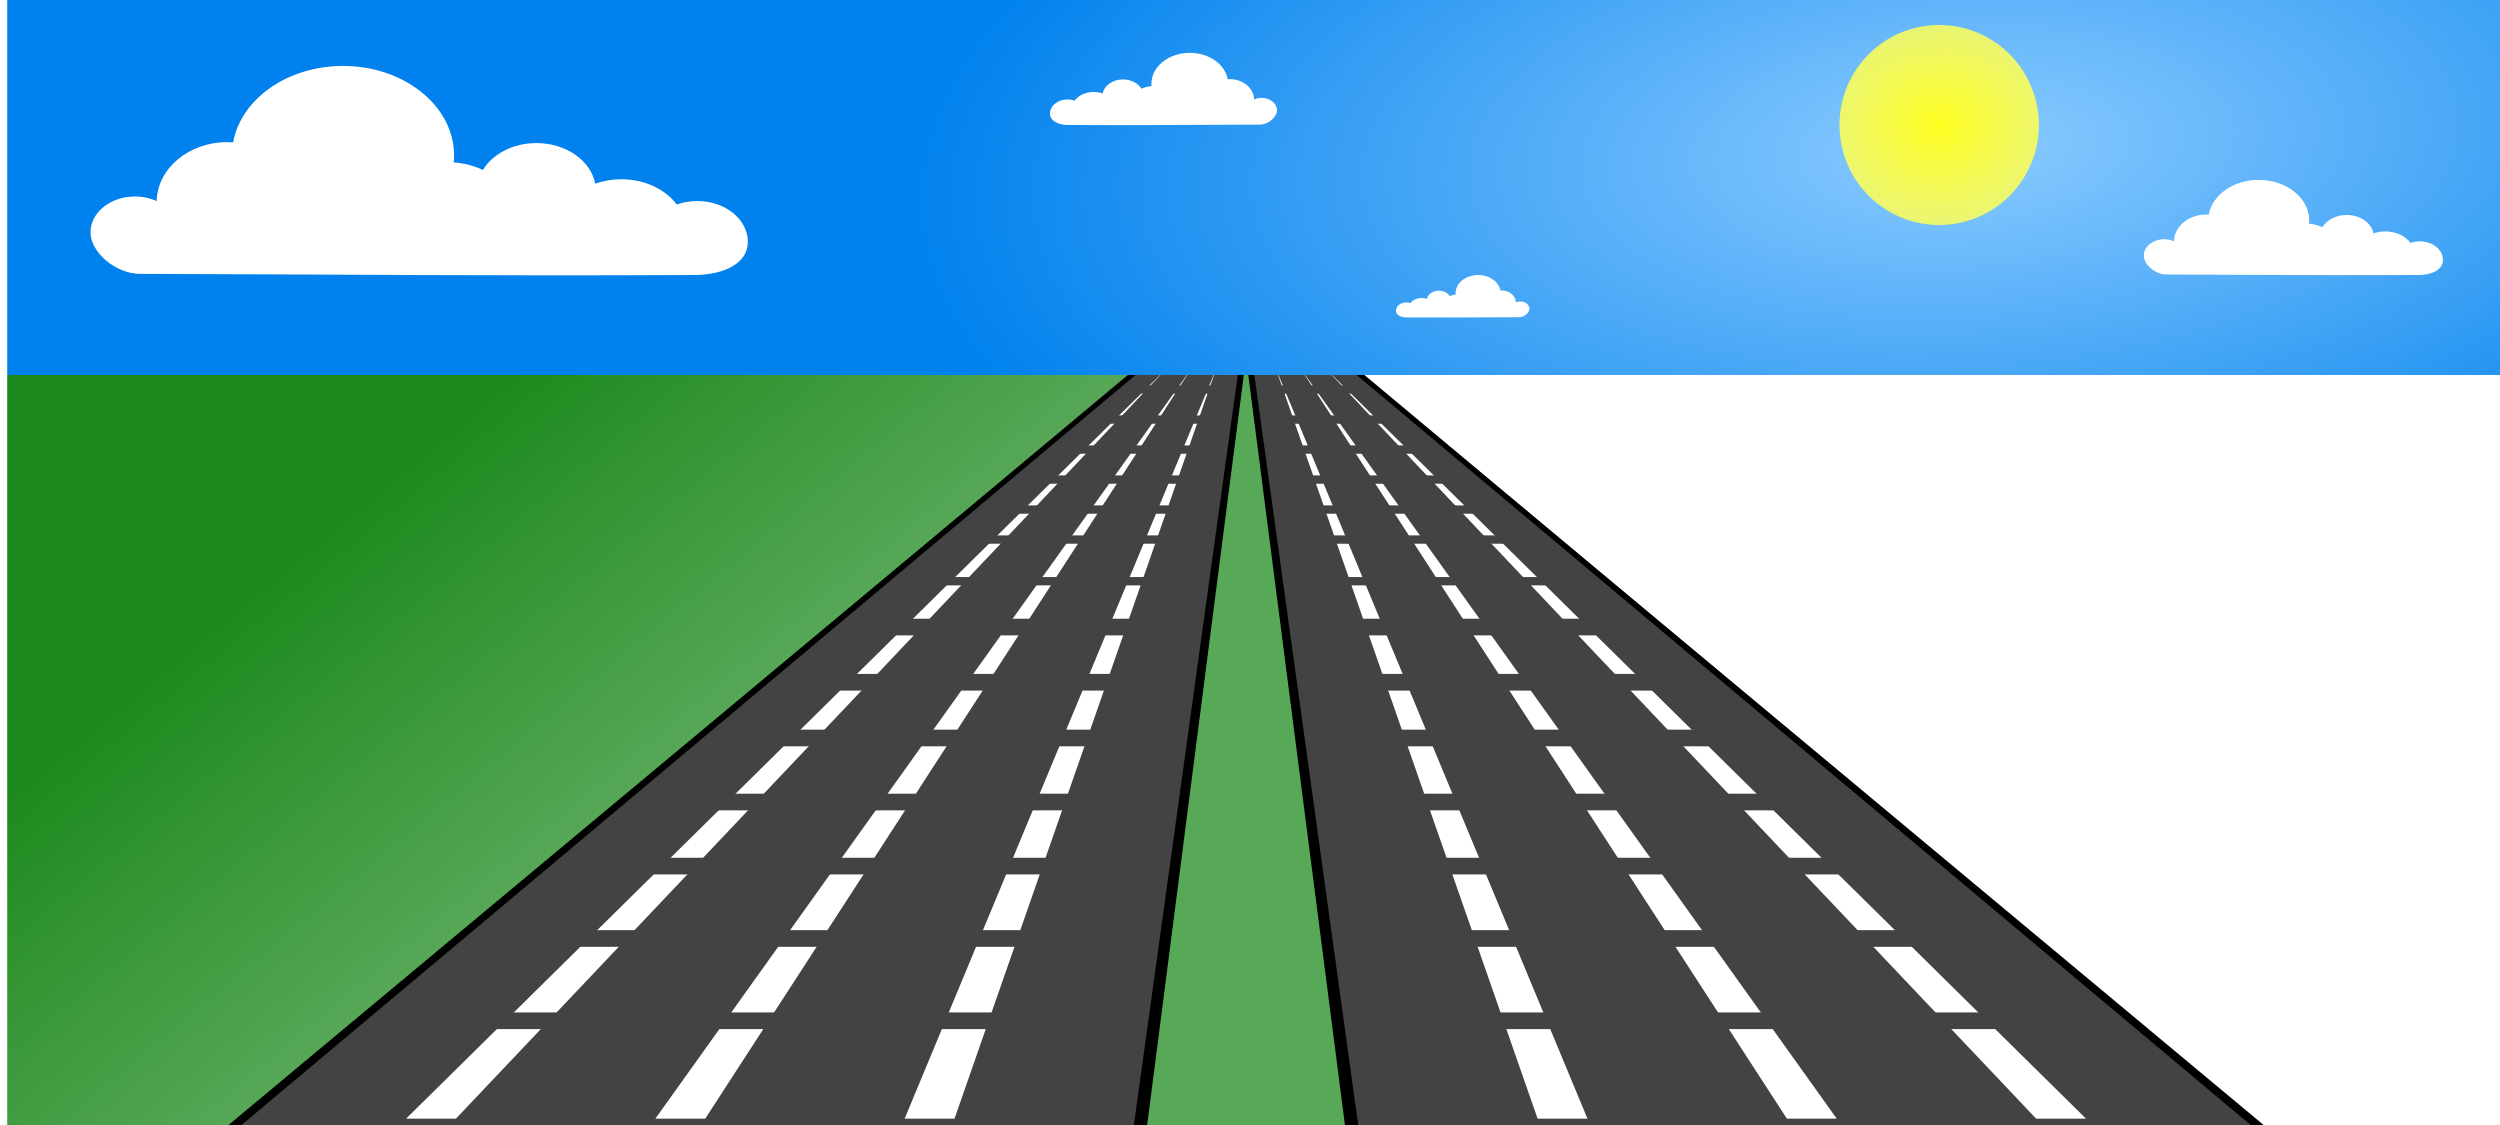
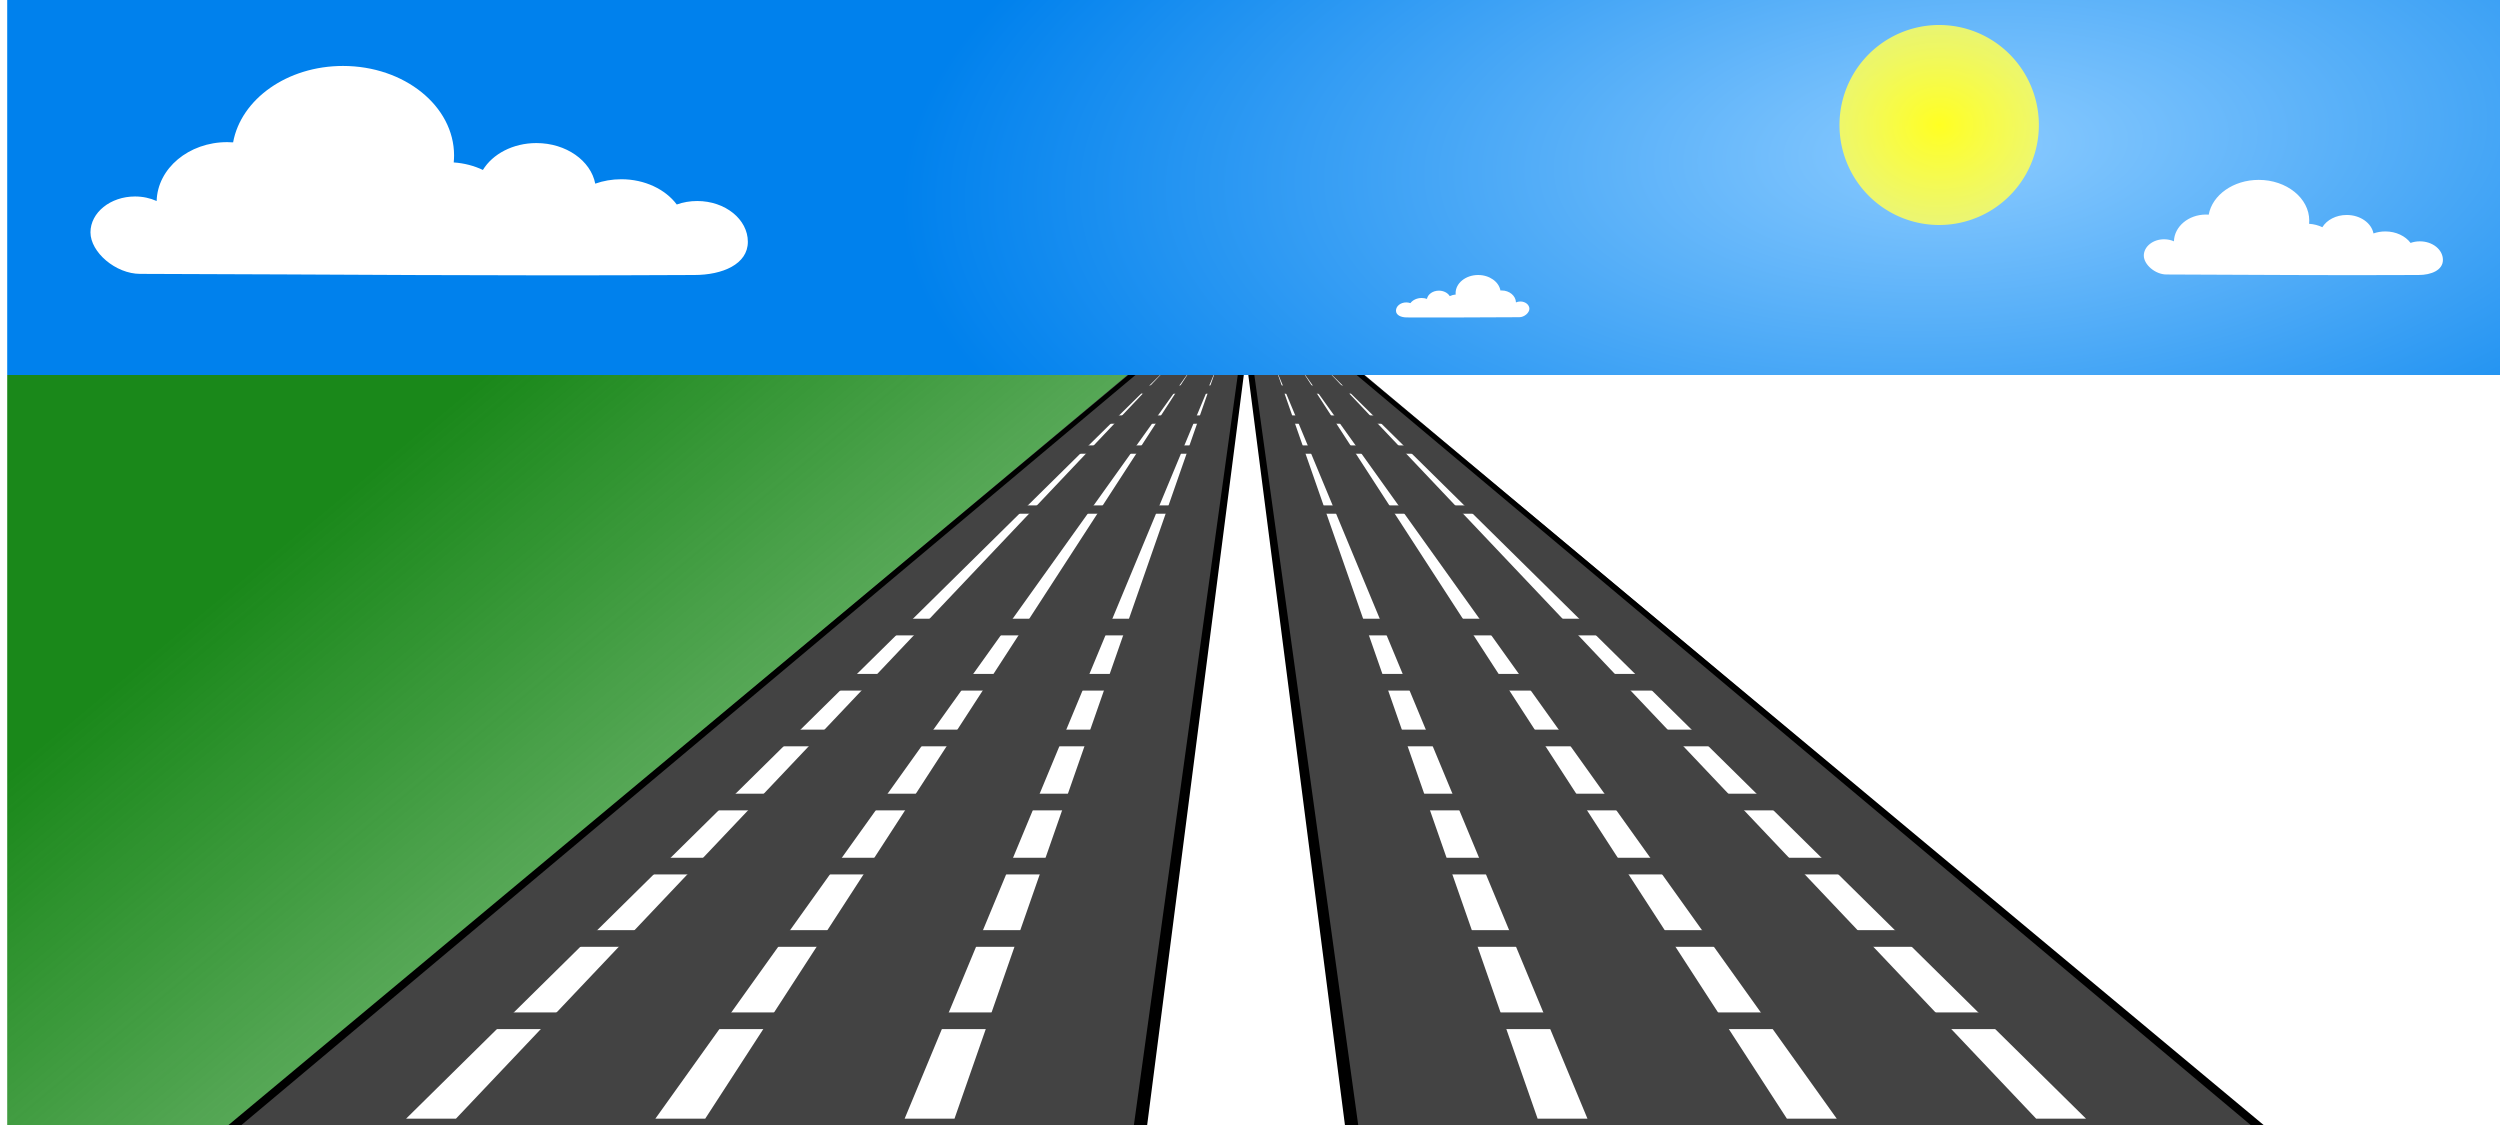
<svg xmlns="http://www.w3.org/2000/svg" xmlns:ns1="http://sodipodi.sourceforge.net/DTD/sodipodi-0.dtd" xmlns:ns2="http://www.inkscape.org/namespaces/inkscape" xmlns:xlink="http://www.w3.org/1999/xlink" width="1000" height="450" id="svg2" ns1:version="0.32" ns2:version="0.45.1" version="1.0" ns1:docname="open road.svg" ns1:docbase="/Users/maxgoldstein/Desktop/Important Files" ns2:output_extension="org.inkscape.output.svg.inkscape" ns2:export-filename="/Users/maxgoldstein/Desktop/Important Files/open road.png" ns2:export-xdpi="90" ns2:export-ydpi="90">
  <defs id="defs4">
    <linearGradient id="linearGradient4145">
      <stop style="stop-color:#ffff22;stop-opacity:1;" offset="0" id="stop4147" />
      <stop style="stop-color:#ffff71;stop-opacity:0.794;" offset="1" id="stop4149" />
    </linearGradient>
    <linearGradient id="linearGradient3162">
      <stop style="stop-color:#8bcbff;stop-opacity:1;" offset="0" id="stop3164" />
      <stop style="stop-color:#0081ed;stop-opacity:1;" offset="1" id="stop3166" />
    </linearGradient>
    <linearGradient id="linearGradient4223">
      <stop style="stop-color:#1a881a;stop-opacity:1;" offset="0" id="stop4225" />
      <stop id="stop4233" offset="0.5" style="stop-color:#1a881a;stop-opacity:0.722;" />
      <stop style="stop-color:#1a881a;stop-opacity:0;" offset="1" id="stop4227" />
    </linearGradient>
    <linearGradient ns2:collect="always" xlink:href="#linearGradient4223" id="linearGradient4231" x1="7.248" y1="39.62" x2="54.309" y2="58.536" gradientUnits="userSpaceOnUse" />
    <radialGradient ns2:collect="always" xlink:href="#linearGradient3162" id="radialGradient3168" cx="78.461" cy="-5.607" fx="78.461" fy="-5.607" r="50" gradientTransform="matrix(0.853,-3.1244139e-2,9.2295677e-3,0.252,11.613,7.803)" gradientUnits="userSpaceOnUse" />
    <radialGradient ns2:collect="always" xlink:href="#linearGradient4145" id="radialGradient4151" cx="-50" cy="25" fx="-50" fy="25" r="25" gradientUnits="userSpaceOnUse" gradientTransform="matrix(1.562,0,0,1.375,28.125,-9.375)" />
    <radialGradient ns2:collect="always" xlink:href="#linearGradient3162" id="radialGradient2301" gradientUnits="userSpaceOnUse" gradientTransform="matrix(0.853,-3.1244139e-2,9.2295677e-3,0.252,11.613,7.803)" cx="78.461" cy="-5.607" fx="78.461" fy="-5.607" r="50" />
    <linearGradient ns2:collect="always" xlink:href="#linearGradient4223" id="linearGradient2309" gradientUnits="userSpaceOnUse" x1="7.248" y1="39.62" x2="54.309" y2="58.536" />
    <filter ns2:collect="always" x="-0.228" width="1.456" y="-0.228" height="1.456" id="filter4376">
      <feGaussianBlur ns2:collect="always" stdDeviation="4.75" id="feGaussianBlur4378" />
    </filter>
    <radialGradient ns2:collect="always" xlink:href="#linearGradient4145" id="radialGradient4657" gradientUnits="userSpaceOnUse" gradientTransform="matrix(1.562,0,0,1.375,28.125,-9.375)" cx="-50" cy="25" fx="-50" fy="25" r="25" />
    <radialGradient ns2:collect="always" xlink:href="#linearGradient3162" id="radialGradient2218" gradientUnits="userSpaceOnUse" gradientTransform="matrix(8.502,-0.469,9.2029625e-2,3.778,115.789,117.044)" cx="78.461" cy="-5.607" fx="78.461" fy="-5.607" r="50" />
    <linearGradient ns2:collect="always" xlink:href="#linearGradient4223" id="linearGradient2245" gradientUnits="userSpaceOnUse" gradientTransform="matrix(9.971,0,0,3.333,-4.1574511e-3,116.667)" x1="7.248" y1="39.62" x2="54.309" y2="58.536" />
  </defs>
  <ns1:namedview id="base" pagecolor="#ffffff" bordercolor="#666666" borderopacity="1.0" gridtolerance="10000" guidetolerance="10" objecttolerance="10" ns2:pageopacity="0.0" ns2:pageshadow="2" ns2:zoom="1" ns2:cx="528.24952" ns2:cy="240.56805" ns2:document-units="px" ns2:current-layer="layer1" width="1000px" height="450px" showgrid="true" gridspacingx="0.1px" gridspacingy="0.1px" ns2:grid-bbox="false" ns2:grid-points="true" showguides="true" ns2:guide-bbox="true" ns2:window-width="1440" ns2:window-height="784" ns2:window-x="0" ns2:window-y="0" gridempspacing="25" />
  <g ns2:label="Layer 1" ns2:groupmode="layer" id="layer1" transform="translate(2.887,0)">
-     <path ns1:nodetypes="ccccc" id="path3250" d="M 492.257,150 L 502.229,150 L 542.113,450 L 452.373,450 L 492.257,150 z " style="fill:#1a881a;fill-opacity:0.733;stroke:none;stroke-width:4.143;stroke-miterlimit:4;stroke-opacity:1" />
    <path ns1:type="arc" style="opacity:1;fill:#ffff00;fill-opacity:1;stroke:#000000;stroke-width:0;stroke-miterlimit:4;stroke-dasharray:none;stroke-opacity:1" id="path3172" ns1:cx="-25" ns1:cy="12.5" ns1:rx="0" ns1:ry="12.5" d="M -25 12.5 A 0 12.5 0 1 1  -25,12.5 A 0 12.5 0 1 1  -25 12.5 z" />
    <path style="fill:url(#linearGradient2245);fill-opacity:1;stroke:none;stroke-width:4.143;stroke-miterlimit:4;stroke-opacity:1" d="M -0.004,150 L 458.67,150 L 99.708,450 L -0.004,450 L -0.004,150 z " id="rect3155" ns1:nodetypes="ccccc" />
    <use x="0" y="0" xlink:href="#rect3155" id="use3223" transform="matrix(-1,0,0,1,997.109,-3e-5)" width="100" height="100" />
    <g id="g3197" transform="matrix(9.971,0,0,3.333,-11.031,114.167)">
      <path style="fill:#434343;fill-opacity:1;stroke:none;stroke-width:0.52;stroke-miterlimit:4;stroke-opacity:1" d="M 50.961,9.25 L 54.961,9.25 L 92.711,103.75 L 55.173,103 L 50.961,9.25 z " id="rect2160" ns1:nodetypes="ccccc" />
      <g transform="translate(2,0)" id="g3149">
        <path ns1:nodetypes="cccc" id="path3143" d="M 52,10 L 82.5,100 L 80.5,100 L 52,10 z " style="fill:#ffffff;fill-opacity:1;stroke:none;stroke-width:4.143;stroke-miterlimit:4;stroke-opacity:1" />
        <path style="fill:#ffffff;fill-opacity:1;stroke:none;stroke-width:4.143;stroke-miterlimit:4;stroke-opacity:1" d="M 51,10 L 72.5,100 L 70.5,100 L 51,10 z " id="path2183" ns1:nodetypes="cccc" />
        <path ns1:nodetypes="cccc" id="path2185" d="M 50,10 L 62.5,100 L 60.5,100 L 50,10 z " style="fill:#ffffff;fill-opacity:1;stroke:none;stroke-width:4.143;stroke-miterlimit:4;stroke-opacity:1" />
      </g>
      <rect y="15.6" x="52" height="1" width="5" id="rect3161" style="opacity:1;fill:#434343;fill-opacity:1;stroke:#000000;stroke-width:0;stroke-miterlimit:4;stroke-dasharray:none;stroke-opacity:1" />
-       <rect style="opacity:1;fill:#434343;fill-opacity:1;stroke:#000000;stroke-width:0;stroke-miterlimit:4;stroke-dasharray:none;stroke-opacity:1" id="rect3167" width="9" height="1" x="54" y="35" />
      <rect y="40" x="54" height="2" width="12" id="rect3169" style="opacity:1;fill:#434343;fill-opacity:1;stroke:#000000;stroke-width:0;stroke-miterlimit:4;stroke-dasharray:none;stroke-opacity:1" />
      <rect style="opacity:1;fill:#434343;fill-opacity:1;stroke:#000000;stroke-width:0;stroke-miterlimit:4;stroke-dasharray:none;stroke-opacity:1" id="rect3171" width="14" height="2" x="55" y="46.625" />
      <rect y="53.312" x="56" height="2" width="15" id="rect3173" style="opacity:1;fill:#434343;fill-opacity:1;stroke:#000000;stroke-width:0;stroke-miterlimit:4;stroke-dasharray:none;stroke-opacity:1" />
      <rect style="opacity:1;fill:#434343;fill-opacity:1;stroke:#000000;stroke-width:0;stroke-miterlimit:4;stroke-dasharray:none;stroke-opacity:1" id="rect3175" width="18" height="2" x="56" y="61" />
      <rect y="68.688" x="56" height="2" width="21" id="rect3177" style="opacity:1;fill:#434343;fill-opacity:1;stroke:#000000;stroke-width:0;stroke-miterlimit:4;stroke-dasharray:none;stroke-opacity:1" />
      <rect style="opacity:1;fill:#434343;fill-opacity:1;stroke:#000000;stroke-width:0;stroke-miterlimit:4;stroke-dasharray:none;stroke-opacity:1" id="rect3179" width="24" height="2" x="56" y="77.375" />
      <rect y="87.25" x="56" height="2" width="28" id="rect3181" style="opacity:1;fill:#434343;fill-opacity:1;stroke:#000000;stroke-width:0;stroke-miterlimit:4;stroke-dasharray:none;stroke-opacity:1" />
      <rect style="opacity:1;fill:#434343;fill-opacity:1;stroke:#000000;stroke-width:0;stroke-miterlimit:4;stroke-dasharray:none;stroke-opacity:1" id="rect3187" width="5" height="1" x="53" y="19.2" />
-       <rect y="22.8" x="53" height="1" width="7" id="rect3189" style="opacity:1;fill:#434343;fill-opacity:1;stroke:#000000;stroke-width:0;stroke-miterlimit:4;stroke-dasharray:none;stroke-opacity:1" />
      <rect style="opacity:1;fill:#434343;fill-opacity:1;stroke:#000000;stroke-width:0;stroke-miterlimit:4;stroke-dasharray:none;stroke-opacity:1" id="rect3191" width="8" height="1" x="53" y="26.4" />
-       <rect y="30" x="53" height="1" width="9" id="rect3193" style="opacity:1;fill:#434343;fill-opacity:1;stroke:#000000;stroke-width:0;stroke-miterlimit:4;stroke-dasharray:none;stroke-opacity:1" />
      <rect style="opacity:1;fill:#434343;fill-opacity:1;stroke:#000000;stroke-width:0;stroke-miterlimit:4;stroke-dasharray:none;stroke-opacity:1" id="rect3195" width="3.642" height="1" x="51.358" y="12" />
-       <path id="path3266" transform="matrix(0.1,0,0,0.3,0.817,-35)" d="M 535.125,142.5 L 535.719,143.031 L 540.094,146.656 L 541.125,146.656 L 535.125,142.5 z M 540.094,146.656 L 501.219,146.656 L 500.125,146.656 L 500.125,147.5 L 540.5,460 L 540.812,460.844 L 542.969,460.844 L 917.531,463.344 L 921.25,463.438 L 919.688,462.188 L 540.094,146.656 z M 502.5,147.5 L 539.25,148.344 L 913.781,461.656 L 545.781,459.156 L 502.5,147.5 z " style="fill:#000000;fill-opacity:1;stroke:none;stroke-width:0.52;stroke-miterlimit:4;stroke-opacity:1" />
+       <path id="path3266" transform="matrix(0.1,0,0,0.3,0.817,-35)" d="M 535.125,142.5 L 535.719,143.031 L 540.094,146.656 L 541.125,146.656 L 535.125,142.5 z M 540.094,146.656 L 501.219,146.656 L 500.125,146.656 L 500.125,147.5 L 540.5,460 L 540.812,460.844 L 542.969,460.844 L 917.531,463.344 L 921.25,463.438 L 919.688,462.188 L 540.094,146.656 z M 502.5,147.5 L 539.25,148.344 L 913.781,461.656 L 545.781,459.156 z " style="fill:#000000;fill-opacity:1;stroke:none;stroke-width:0.52;stroke-miterlimit:4;stroke-opacity:1" />
    </g>
    <use x="0" y="0" xlink:href="#g3197" id="use3220" transform="matrix(-1,0,0,1,991.068,1.0083338e-5)" width="100" height="100" />
    <path style="fill:none;fill-rule:evenodd;stroke:#000000;stroke-width:5.765px;stroke-linecap:butt;stroke-linejoin:miter;stroke-opacity:1" d="M -0.004,283.333 L -0.004,283.333 z " id="path3252" />
    <rect style="fill:url(#radialGradient2218);fill-opacity:1;stroke:#000000;stroke-width:0;stroke-miterlimit:4;stroke-dasharray:none;stroke-opacity:1" id="rect2187" width="997.117" height="150" x="-0.004" y="0" />
    <path ns1:type="arc" style="fill:url(#radialGradient4657);fill-opacity:1;stroke:#000000;stroke-width:0;stroke-miterlimit:4;stroke-dasharray:none;stroke-opacity:1;filter:url(#filter4376)" id="path3174" ns1:cx="-50" ns1:cy="25" ns1:rx="25" ns1:ry="25" d="M -25 25 A 25 25 0 1 1  -75,25 A 25 25 0 1 1  -25 25 z" transform="matrix(1.595,0,0,1.6,852.531,10)" />
    <path d="M 900.599,71.953 C 890.445,71.953 882.03,77.998 880.599,85.862 C 880.241,85.836 879.881,85.82 879.516,85.82 C 872.529,85.82 866.839,90.6 866.684,96.535 C 865.516,96.01 864.175,95.709 862.744,95.709 C 858.272,95.709 854.638,98.637 854.638,102.24 C 854.638,105.844 859.214,109.795 863.687,109.795 C 901.589,109.894 926.772,110.199 964.544,110 C 969.629,110 974.28,108.057 974.28,103.959 C 974.28,99.861 970.153,96.535 965.067,96.535 C 963.741,96.535 962.483,96.762 961.344,97.169 C 959.279,94.415 955.532,92.572 951.251,92.572 C 949.565,92.572 947.958,92.86 946.507,93.375 C 945.699,89.194 941.21,85.989 935.796,85.989 C 931.522,85.989 927.825,87.984 926.059,90.882 C 924.48,90.128 922.675,89.645 920.75,89.515 C 920.791,89.094 920.814,88.672 920.814,88.243 C 920.814,79.252 911.757,71.953 900.599,71.953 z " style="fill:#ffffff;fill-opacity:1;fill-rule:nonzero;stroke:none;stroke-width:1;stroke-linecap:butt;stroke-linejoin:miter;stroke-miterlimit:4;stroke-dasharray:none;stroke-dashoffset:0;stroke-opacity:1;display:inline" id="path8739" />
    <path d="M 588.371,110 C 592.901,110 596.654,112.697 597.292,116.204 C 597.452,116.193 597.613,116.186 597.776,116.186 C 600.892,116.186 603.43,118.318 603.5,120.966 C 604.02,120.731 604.619,120.597 605.257,120.597 C 607.252,120.597 608.873,121.903 608.873,123.511 C 608.873,125.118 606.832,126.881 604.837,126.881 C 587.929,126.925 576.696,127.061 559.846,126.972 C 557.578,126.972 555.503,126.105 555.503,124.277 C 555.503,122.449 557.345,120.966 559.613,120.966 C 560.204,120.966 560.766,121.067 561.274,121.248 C 562.195,120.02 563.866,119.198 565.776,119.198 C 566.528,119.198 567.245,119.326 567.892,119.556 C 568.253,117.691 570.255,116.261 572.67,116.261 C 574.577,116.261 576.226,117.151 577.014,118.444 C 577.718,118.108 578.523,117.892 579.382,117.834 C 579.364,117.646 579.353,117.458 579.353,117.266 C 579.353,113.256 583.394,110 588.371,110 z " style="fill:#ffffff;fill-opacity:1;fill-rule:nonzero;stroke:none;stroke-width:1;stroke-linecap:butt;stroke-linejoin:miter;stroke-miterlimit:4;stroke-dasharray:none;stroke-dashoffset:0;stroke-opacity:1;display:inline" id="path8741" />
    <path d="M 134.313,26.379 C 111.996,26.379 93.502,39.665 90.357,56.948 C 89.57,56.892 88.779,56.855 87.975,56.855 C 72.62,56.855 60.115,67.361 59.773,80.406 C 57.207,79.252 54.26,78.59 51.115,78.59 C 41.285,78.59 33.299,85.025 33.299,92.946 C 33.299,100.866 43.356,109.55 53.185,109.55 C 136.489,109.766 191.838,110.436 274.853,110 C 286.03,110 296.253,105.729 296.253,96.723 C 296.253,87.717 287.18,80.406 276.004,80.406 C 273.09,80.406 270.324,80.905 267.82,81.8 C 263.283,75.746 255.048,71.696 245.637,71.696 C 241.931,71.696 238.4,72.33 235.211,73.461 C 233.435,64.272 223.57,57.227 211.671,57.227 C 202.277,57.227 194.15,61.612 190.269,67.981 C 186.799,66.325 182.833,65.263 178.602,64.977 C 178.691,64.052 178.743,63.124 178.743,62.181 C 178.743,42.42 158.836,26.379 134.313,26.379 z " style="fill:#ffffff;fill-opacity:1;fill-rule:nonzero;stroke:none;stroke-width:1;stroke-linecap:butt;stroke-linejoin:miter;stroke-miterlimit:4;stroke-dasharray:none;stroke-dashoffset:0;stroke-opacity:1;display:inline" id="path8811" />
-     <path d="M 473.022,21.13 C 480.728,21.13 487.112,25.717 488.198,31.684 C 488.47,31.664 488.743,31.652 489.021,31.652 C 494.322,31.652 498.639,35.279 498.757,39.783 C 499.643,39.384 500.661,39.156 501.747,39.156 C 505.14,39.156 507.897,41.378 507.897,44.112 C 507.897,46.847 504.425,49.845 501.032,49.845 C 472.271,49.919 453.162,50.151 424.501,50 C 420.643,50 417.113,48.525 417.113,45.416 C 417.113,42.307 420.245,39.783 424.104,39.783 C 425.11,39.783 426.065,39.955 426.93,40.264 C 428.496,38.174 431.339,36.776 434.588,36.776 C 435.868,36.776 437.087,36.994 438.188,37.385 C 438.801,34.212 442.207,31.78 446.315,31.78 C 449.558,31.78 452.364,33.294 453.704,35.493 C 454.902,34.921 456.271,34.555 457.732,34.456 C 457.701,34.137 457.683,33.816 457.683,33.49 C 457.683,26.668 464.556,21.13 473.022,21.13 z " style="fill:#ffffff;fill-opacity:1;fill-rule:nonzero;stroke:none;stroke-width:1;stroke-linecap:butt;stroke-linejoin:miter;stroke-miterlimit:4;stroke-dasharray:none;stroke-dashoffset:0;stroke-opacity:1;display:inline" id="path8813" />
  </g>
</svg>